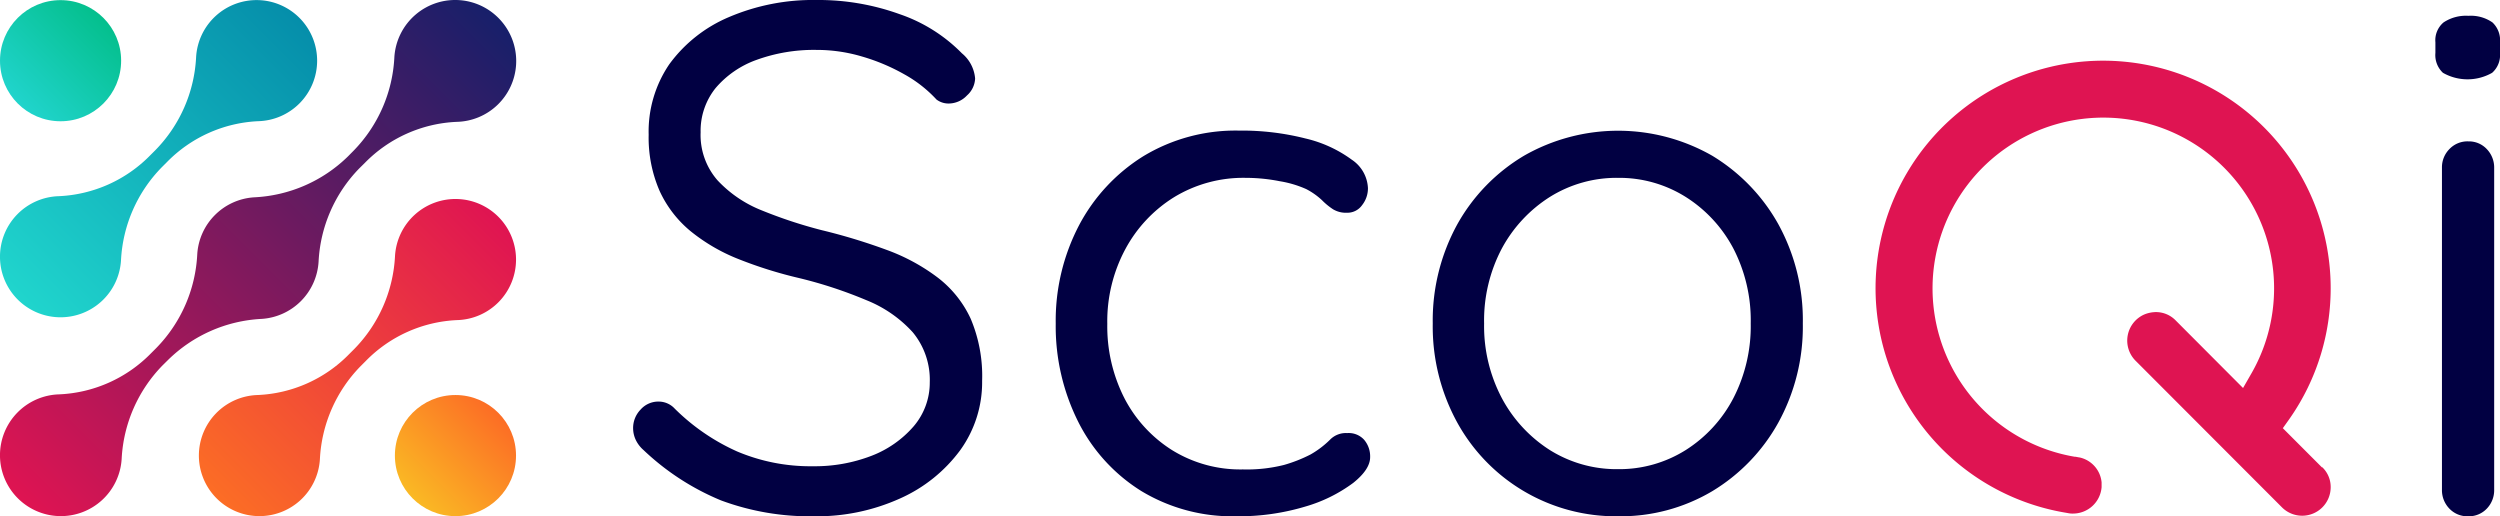
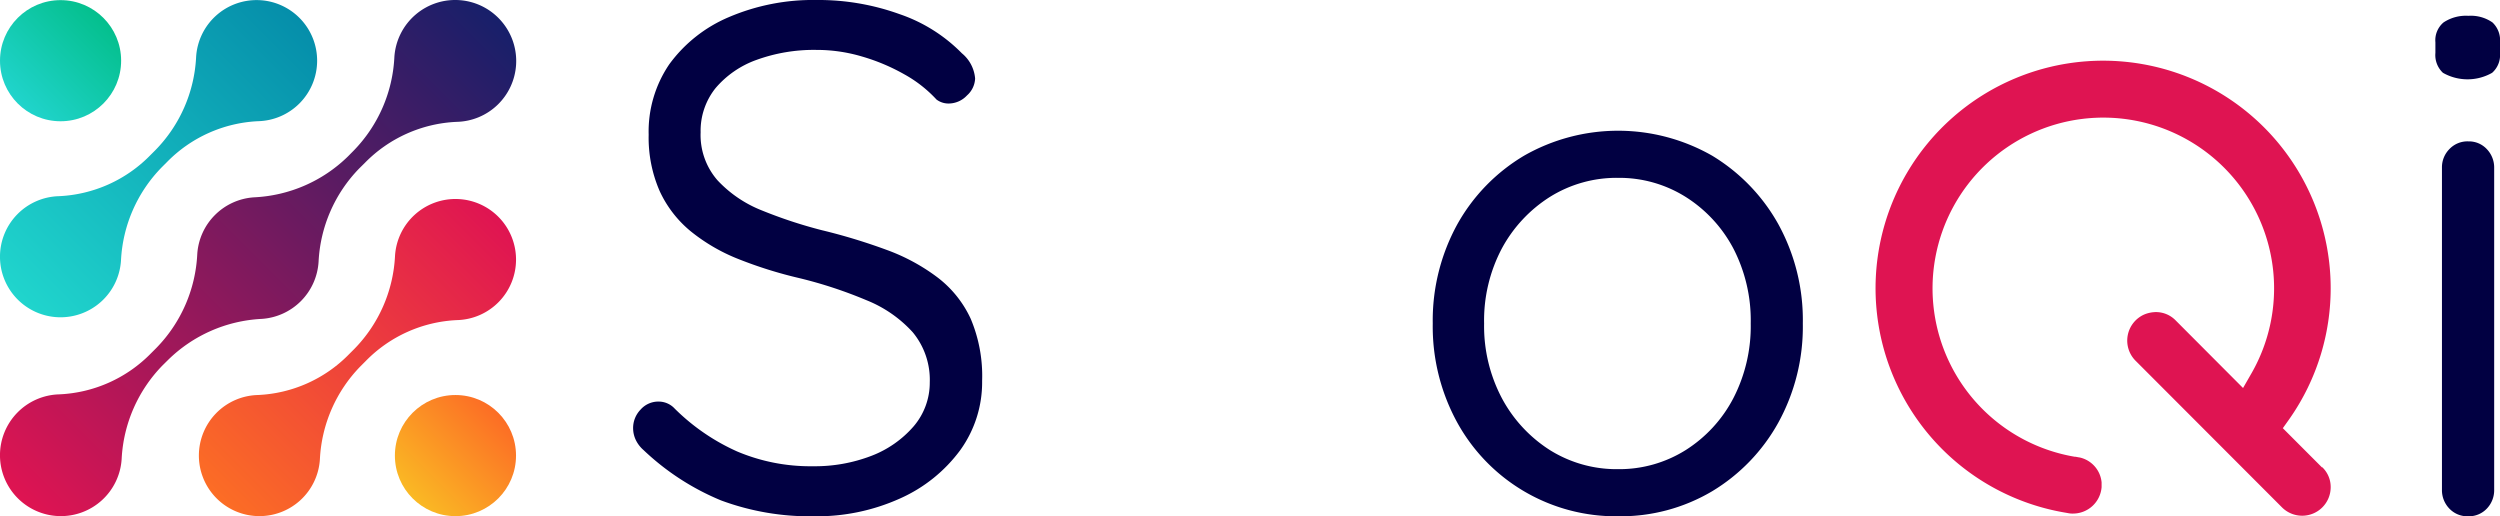
<svg xmlns="http://www.w3.org/2000/svg" viewBox="0 0 377.7 78">
  <defs>
    <style>.cls-1{fill:url(#Dégradé_sans_nom_96);}.cls-2{fill:url(#Dégradé_sans_nom_115);}.cls-3{fill:url(#Dégradé_sans_nom_116);}.cls-4{fill:url(#Dégradé_sans_nom_3);}.cls-5{fill:url(#Dégradé_sans_nom_2);}.cls-6{fill:#010042;}.cls-7{fill:#df1452;}</style>
    <linearGradient id="Dégradé_sans_nom_96" x1="3341.72" y1="-5491.58" x2="3414.3" y2="-5564.16" gradientTransform="translate(3416.99 -5488.87) rotate(180)" gradientUnits="userSpaceOnUse">
      <stop offset="0" stop-color="#171f6a" />
      <stop offset="1" stop-color="#df1452" />
    </linearGradient>
    <linearGradient id="Dégradé_sans_nom_115" x1="3371.75" y1="-5491.57" x2="3414.32" y2="-5534.13" gradientTransform="translate(3416.99 -5488.87) rotate(180)" gradientUnits="userSpaceOnUse">
      <stop offset="0" stop-color="#058eaa" />
      <stop offset="1" stop-color="#20d5cd" />
    </linearGradient>
    <linearGradient id="Dégradé_sans_nom_116" x1="3401.37" y1="-5491.57" x2="3414.31" y2="-5504.51" gradientTransform="translate(3416.99 -5488.87) rotate(180)" gradientUnits="userSpaceOnUse">
      <stop offset="0" stop-color="#04bf8d" />
      <stop offset="1" stop-color="#20d4cc" />
    </linearGradient>
    <linearGradient id="Dégradé_sans_nom_3" x1="3341.71" y1="-5521.61" x2="3384.27" y2="-5564.17" gradientTransform="translate(3416.99 -5488.87) rotate(180)" gradientUnits="userSpaceOnUse">
      <stop offset="0" stop-color="#df1452" />
      <stop offset="1" stop-color="#fc6d25" />
    </linearGradient>
    <linearGradient id="Dégradé_sans_nom_2" x1="3341.71" y1="-5551.23" x2="3354.65" y2="-5564.17" gradientTransform="translate(3416.99 -5488.87) rotate(180)" gradientUnits="userSpaceOnUse">
      <stop offset="0" stop-color="#fc6d25" />
      <stop offset="1" stop-color="#fab924" />
    </linearGradient>
  </defs>
  <g id="Calque_2" data-name="Calque 2">
    <g id="Calque_1-2" data-name="Calque 1">
      <path class="cls-1" d="M38.42,29.81a21.72,21.72,0,0,0,14.15-6.18l.82-.83A21.73,21.73,0,0,0,59.58,8.65,9.21,9.21,0,0,1,76,3.5,9.2,9.2,0,0,1,69,18.41a20.66,20.66,0,0,0-13.9,6.22l-.79.78a21.72,21.72,0,0,0-6.18,14.15,9.21,9.21,0,0,1-8.62,8.62A21.71,21.71,0,0,0,25.4,54.37l-.83.82a21.78,21.78,0,0,0-6.19,14.15,9.2,9.2,0,1,1-9.46-9.76,20.65,20.65,0,0,0,13.9-6.21l.79-.79A21.76,21.76,0,0,0,29.8,38.43a9.19,9.19,0,0,1,8.62-8.62Z" />
      <path class="cls-2" d="M23.48,22.68l-.78.78A20.6,20.6,0,0,1,8.87,29.64a9.15,9.15,0,1,0,9.41,9.71,21.62,21.62,0,0,1,6.16-14.08l.78-.78A20.6,20.6,0,0,1,39,18.31,9.15,9.15,0,1,0,29.63,8.6,21.61,21.61,0,0,1,23.48,22.68Z" />
      <circle class="cls-3" cx="9.15" cy="9.17" r="9.15" />
      <path class="cls-4" d="M53.53,52.72l-.78.78a20.53,20.53,0,0,1-13.83,6.18,9.15,9.15,0,1,0,9.41,9.71,21.61,21.61,0,0,1,6.15-14.07l.78-.78a20.56,20.56,0,0,1,13.83-6.18,9.15,9.15,0,1,0-9.41-9.71A21.61,21.61,0,0,1,53.53,52.72Z" />
      <circle class="cls-5" cx="68.81" cy="68.83" r="9.15" />
      <path class="cls-6" d="M146.65,48.15a16.57,16.57,0,0,0-5-6.23A29.43,29.43,0,0,0,134,37.77a88,88,0,0,0-9.87-3,70.41,70.41,0,0,1-9.08-3,18.39,18.39,0,0,1-6.64-4.52A10.39,10.39,0,0,1,105.85,20a10.33,10.33,0,0,1,2.25-6.68,14.55,14.55,0,0,1,6.19-4.27,25.44,25.44,0,0,1,9.06-1.51,24,24,0,0,1,6.89,1,29.8,29.8,0,0,1,6.35,2.67,19.4,19.4,0,0,1,4.9,3.83,3,3,0,0,0,1.83.6,3.81,3.81,0,0,0,2.77-1.22,3.6,3.6,0,0,0,1.23-2.56,5.51,5.51,0,0,0-2-3.81,24.07,24.07,0,0,0-9.43-5.92A36.06,36.06,0,0,0,123.35,0a32.34,32.34,0,0,0-13.24,2.59,21.47,21.47,0,0,0-9,7.13A18.06,18.06,0,0,0,98,20.35a20.15,20.15,0,0,0,1.66,8.51,17.13,17.13,0,0,0,4.69,6.08,27.51,27.51,0,0,0,7.22,4.2,64.66,64.66,0,0,0,9.2,2.88,66.36,66.36,0,0,1,10.12,3.33,18.94,18.94,0,0,1,7,4.84,11.26,11.26,0,0,1,2.58,7.57A10.15,10.15,0,0,1,138,64.45a16,16,0,0,1-6.35,4.42,23.78,23.78,0,0,1-8.85,1.57,28.39,28.39,0,0,1-11.45-2.24,31.79,31.79,0,0,1-9.41-6.46,3.3,3.3,0,0,0-2.4-1.07,3.57,3.57,0,0,0-2.76,1.21,4,4,0,0,0-1.13,2.8,4.17,4.17,0,0,0,.44,1.86A4.75,4.75,0,0,0,97.23,68a38.07,38.07,0,0,0,11.7,7.6A38.58,38.58,0,0,0,123,78a30.52,30.52,0,0,0,13-2.7,22.82,22.82,0,0,0,9.08-7.3,17.54,17.54,0,0,0,3.3-10.46A22.2,22.2,0,0,0,146.65,48.15Z" />
-       <path class="cls-6" d="M206.08,66.43a3.13,3.13,0,0,0-2.53-1,3.35,3.35,0,0,0-2.55.94,14,14,0,0,1-3,2.29,21.91,21.91,0,0,1-4,1.58,23,23,0,0,1-6.23.68A19.58,19.58,0,0,1,177.07,68a20.26,20.26,0,0,1-7.21-7.87,23.92,23.92,0,0,1-2.57-11.2A23.06,23.06,0,0,1,170,37.67a20.82,20.82,0,0,1,7.35-7.86,20.09,20.09,0,0,1,10.86-2.94,26.42,26.42,0,0,1,5.14.51,16.11,16.11,0,0,1,4,1.19,10.67,10.67,0,0,1,2.38,1.68,10.12,10.12,0,0,0,1.67,1.37,3.76,3.76,0,0,0,2.09.52A2.71,2.71,0,0,0,205.78,31a4.11,4.11,0,0,0,.89-2.56,5.44,5.44,0,0,0-2.44-4.31,19.18,19.18,0,0,0-7-3.21,39.13,39.13,0,0,0-10.07-1.19,26.88,26.88,0,0,0-14.44,3.88A27.24,27.24,0,0,0,163,34.08a31.07,31.07,0,0,0-3.5,14.8,32.18,32.18,0,0,0,3.4,14.85,26.12,26.12,0,0,0,9.52,10.45A26.62,26.62,0,0,0,186.77,78a34.93,34.93,0,0,0,10.37-1.45,22.67,22.67,0,0,0,7.3-3.59Q207,70.91,207,69.07A3.86,3.86,0,0,0,206.08,66.43Z" />
      <path class="cls-6" d="M268.67,33.87a28,28,0,0,0-10-10.35,28.65,28.65,0,0,0-28.41,0,27.82,27.82,0,0,0-10.08,10.35,30.18,30.18,0,0,0-3.72,15,30.17,30.17,0,0,0,3.72,15A27.36,27.36,0,0,0,244.47,78a27.14,27.14,0,0,0,14.18-3.77,27.82,27.82,0,0,0,10-10.35,30.07,30.07,0,0,0,3.72-15A30.08,30.08,0,0,0,268.67,33.87Zm-6.81,26.32A20.45,20.45,0,0,1,254.67,68a18.84,18.84,0,0,1-10.2,2.88A19,19,0,0,1,234.16,68a21,21,0,0,1-7.24-7.81,23.29,23.29,0,0,1-2.7-11.31,23.27,23.27,0,0,1,2.7-11.38,21,21,0,0,1,7.24-7.75,19,19,0,0,1,10.31-2.88,18.84,18.84,0,0,1,10.2,2.88,20.52,20.52,0,0,1,7.19,7.76,23.66,23.66,0,0,1,2.64,11.37A23.72,23.72,0,0,1,261.86,60.19Z" />
      <path class="cls-6" d="M375.7,22.52a3.69,3.69,0,0,0-2.77-1.16,3.76,3.76,0,0,0-2.87,1.16,3.92,3.92,0,0,0-1.13,2.84V74a4,4,0,0,0,1.13,2.85A3.77,3.77,0,0,0,372.93,78a3.72,3.72,0,0,0,2.77-1.15A4,4,0,0,0,376.82,74V25.36A4,4,0,0,0,375.7,22.52Zm.86-19.13a5.7,5.7,0,0,0-3.63-1,6.11,6.11,0,0,0-3.76,1,3.52,3.52,0,0,0-1.23,3V8a3.67,3.67,0,0,0,1.14,3,7.5,7.5,0,0,0,7.43,0,3.58,3.58,0,0,0,1.19-3V6.42A3.7,3.7,0,0,0,376.56,3.39Z" />
      <path class="cls-7" d="M350.85,70.59a4.13,4.13,0,0,1,1.27,3,4.31,4.31,0,0,1-7.33,3.09L322.63,54.49a4.31,4.31,0,0,1,1.38-7,4.72,4.72,0,0,1,1.7-.34,4.15,4.15,0,0,1,3,1.27l10.17,10.2,1.25-2.18A25.8,25.8,0,1,0,313.42,69c.25,0,.52.09.8.12a4.26,4.26,0,0,1,3.29,3.76v.71a4.33,4.33,0,0,1-4.37,4l-.12,0c-.31,0-.63-.08-1-.14a34.38,34.38,0,1,1,33.81-14.08l-.94,1.32,5.91,5.92Z" />
    </g>
  </g>
</svg>